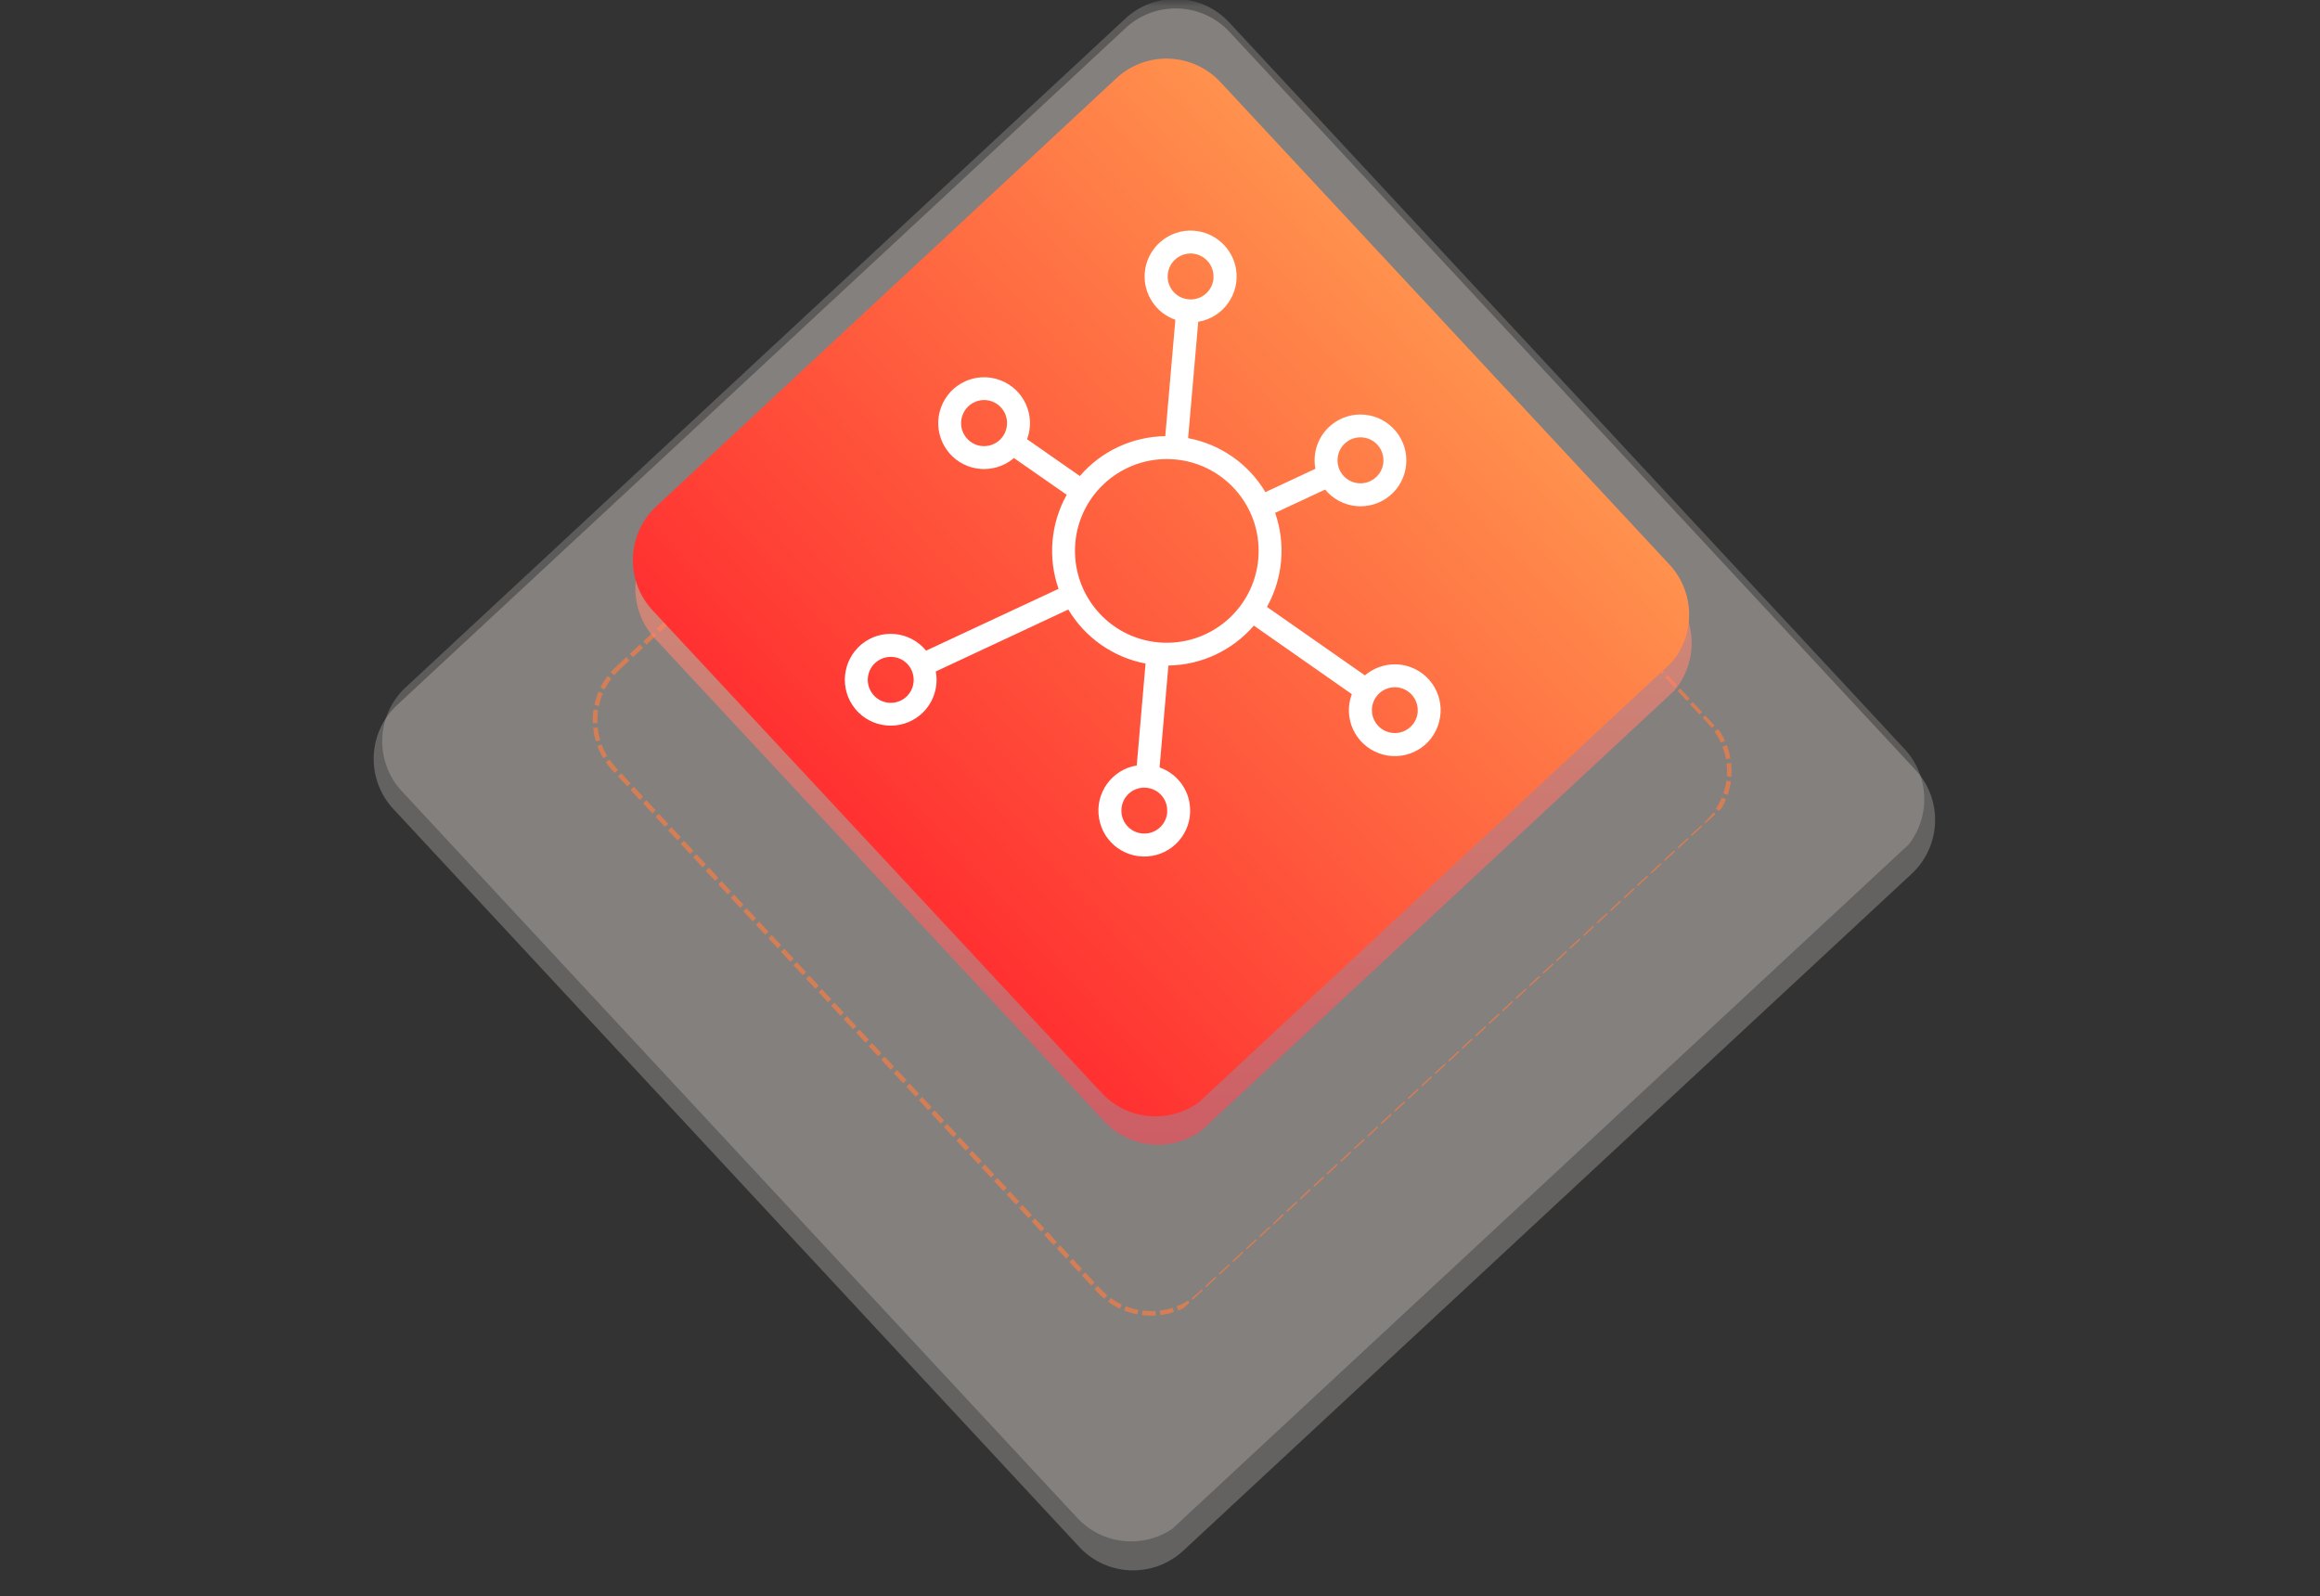
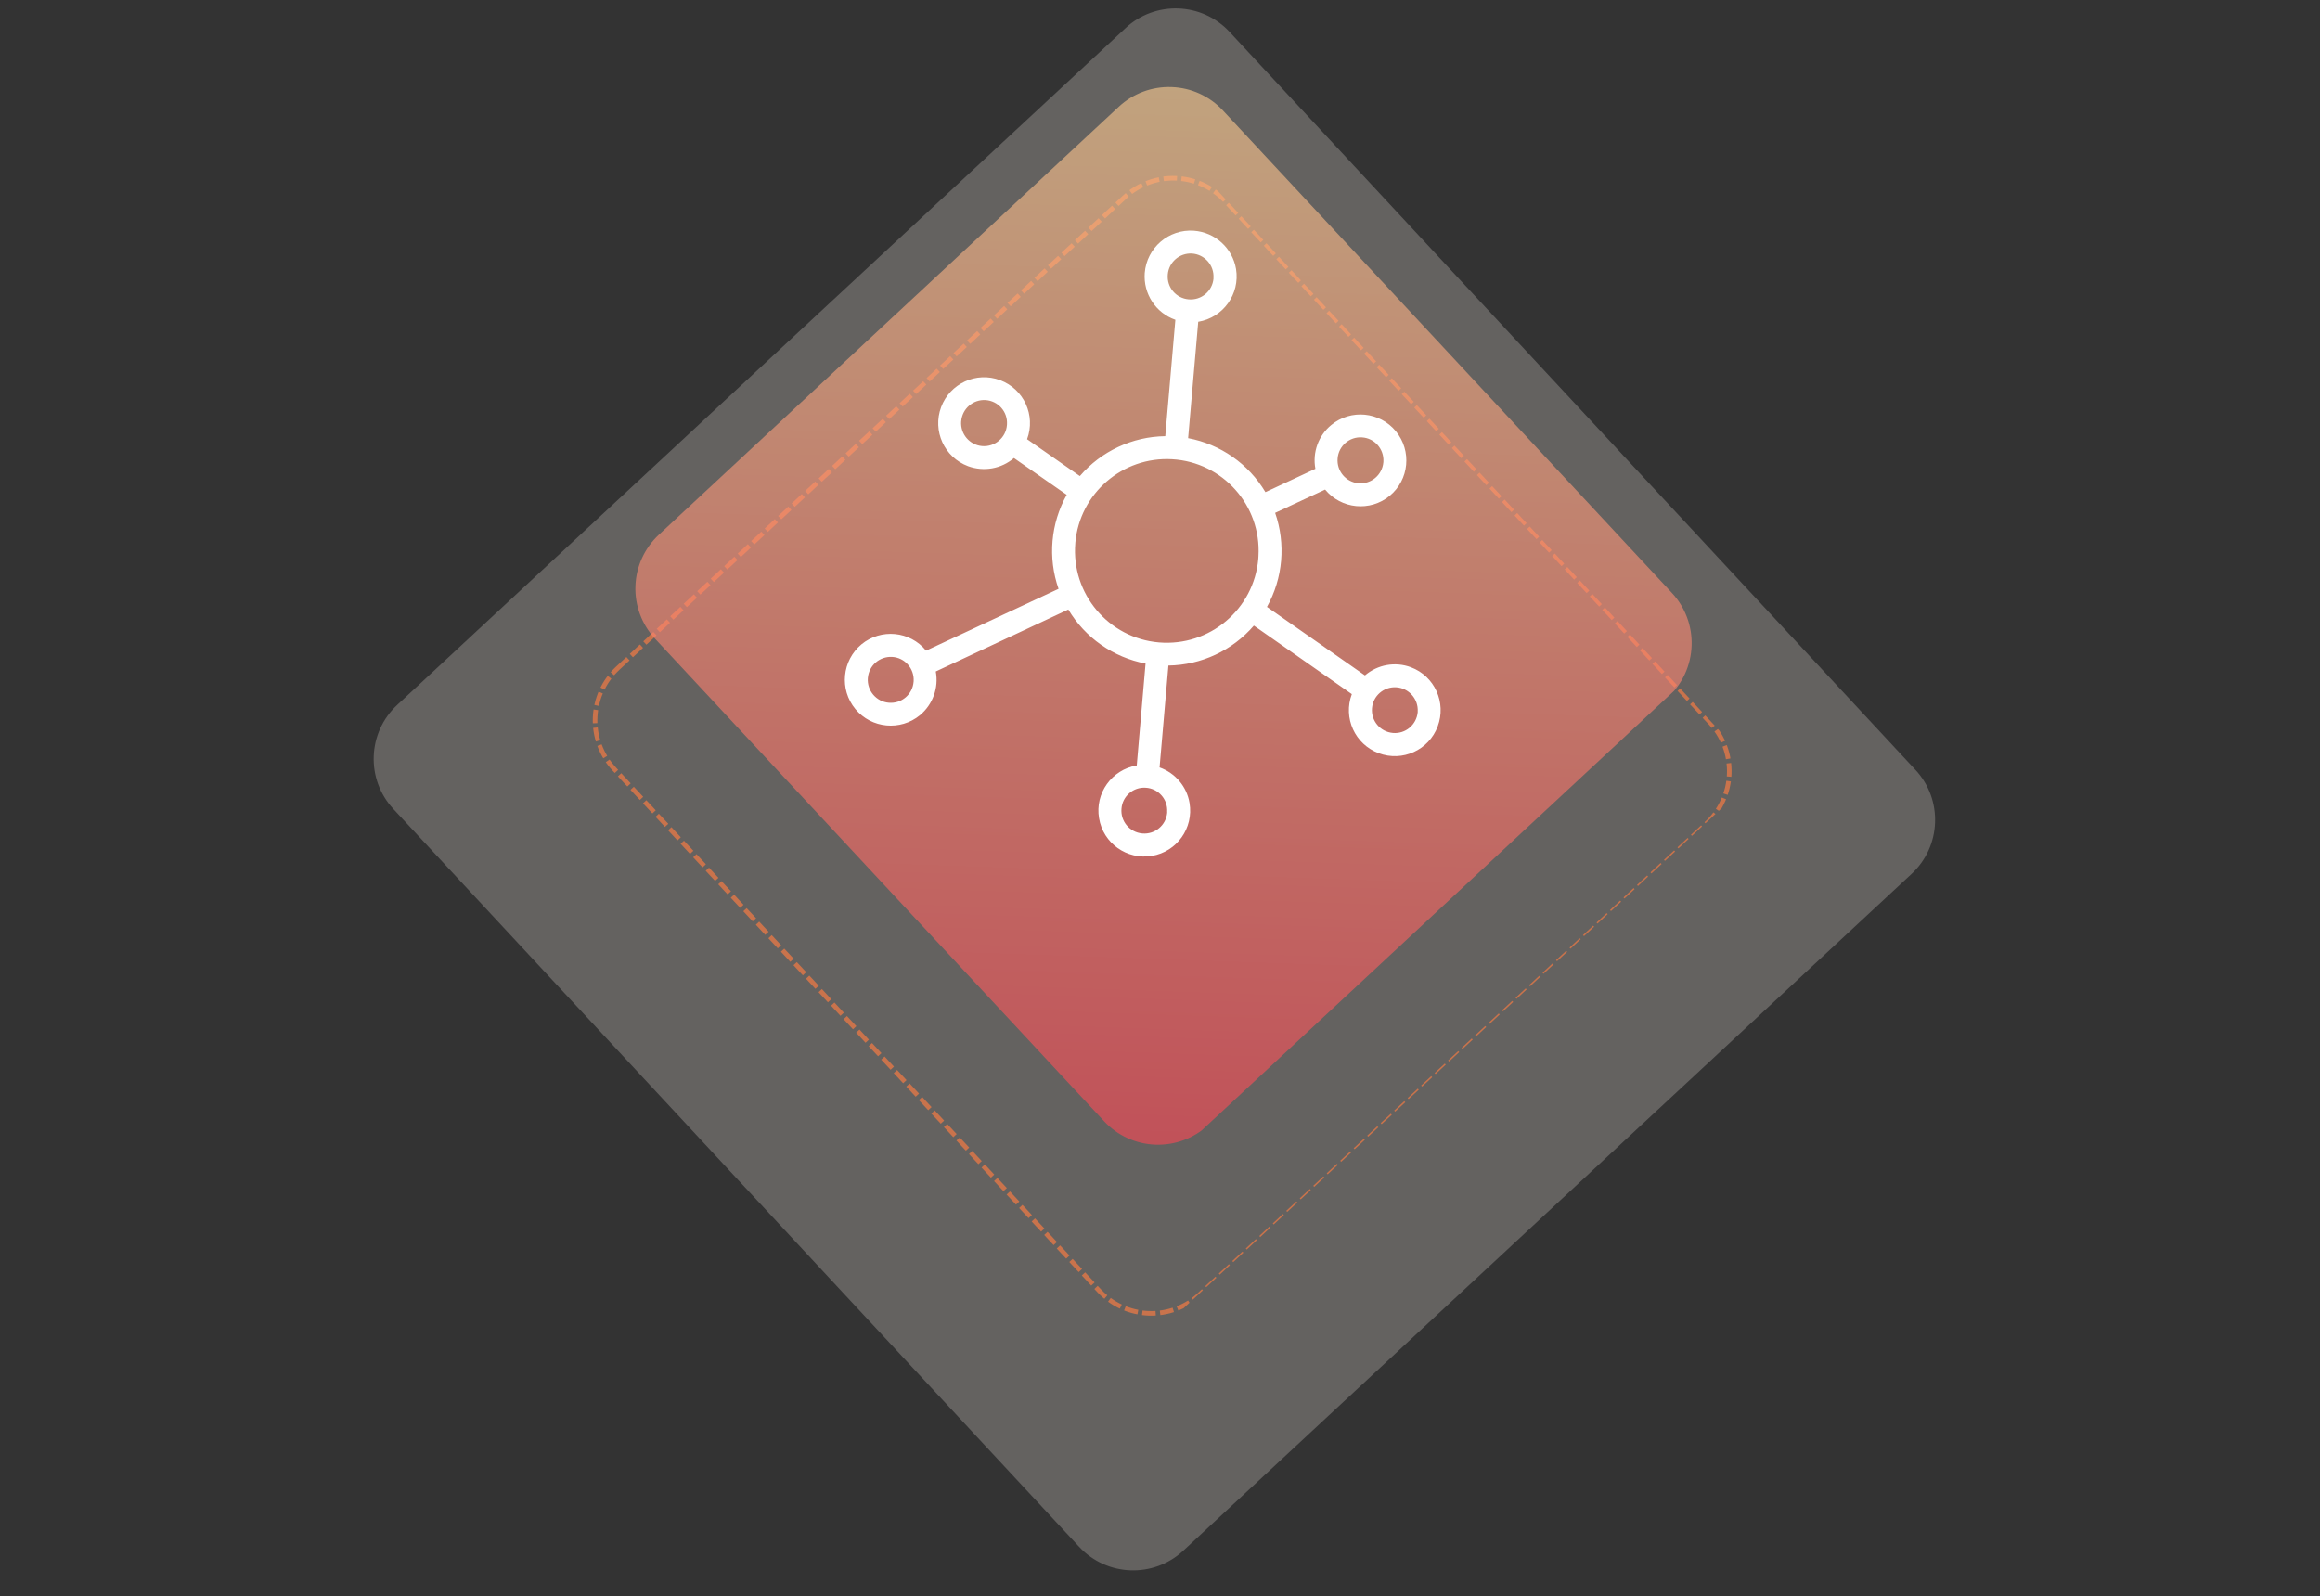
<svg xmlns="http://www.w3.org/2000/svg" width="250" zoomAndPan="magnify" viewBox="0 0 187.5 129" height="172" preserveAspectRatio="xMidYMid meet" version="1.0">
  <rect x="0" y="0" width="187.5" height="129" fill="#333333" stroke="none" />
  <defs>
    <filter x="0%" y="0%" width="100%" height="100%" id="5bdcd056b6">
      <feColorMatrix values="0 0 0 0 1 0 0 0 0 1 0 0 0 0 1 0 0 0 1 0" color-interpolation-filters="sRGB" />
    </filter>
    <clipPath id="139dae0214">
      <path d="M 27 0 L 160 0 L 160 128.008 L 27 128.008 Z M 27 0 " clip-rule="nonzero" />
    </clipPath>
    <mask id="239892a381">
      <g filter="url(#5bdcd056b6)">
        <rect x="-18.75" width="225" fill="#000000" y="-12.9" height="154.8" fill-opacity="0.25" />
      </g>
    </mask>
    <clipPath id="bf365797ef">
      <path d="M 3 0 L 130 0 L 130 127 L 3 127 Z M 3 0 " clip-rule="nonzero" />
    </clipPath>
    <clipPath id="d2ce1af216">
      <path d="M 0.738 61.031 L 68.324 -1.777 L 131.867 66.598 L 64.285 129.406 Z M 0.738 61.031 " clip-rule="nonzero" />
    </clipPath>
    <clipPath id="ecaba23028">
      <path d="M 5.102 56.977 L 63.961 2.273 C 66.371 0.035 70.137 0.172 72.375 2.582 L 127.801 62.219 C 130.039 64.629 129.902 68.395 127.492 70.633 L 68.633 125.336 C 66.223 127.574 62.457 127.438 60.219 125.027 L 4.793 65.391 C 2.555 62.984 2.691 59.215 5.102 56.977 Z M 5.102 56.977 " clip-rule="nonzero" />
    </clipPath>
    <clipPath id="11e5a65eba">
      <path d="M 0 0 L 127 0 L 127 127 L 0 127 Z M 0 0 " clip-rule="nonzero" />
    </clipPath>
    <clipPath id="79b85d353d">
      <path d="M -2.262 61.031 L 65.324 -1.777 L 128.867 66.598 L 61.285 129.406 Z M -2.262 61.031 " clip-rule="nonzero" />
    </clipPath>
    <clipPath id="541fe18e55">
      <path d="M 2.102 56.977 L 60.961 2.273 C 63.371 0.035 67.137 0.172 69.375 2.582 L 124.801 62.219 C 127.039 64.629 126.902 68.395 124.492 70.633 L 65.633 125.336 C 63.223 127.574 59.457 127.438 57.219 125.027 L 1.793 65.391 C -0.445 62.984 -0.309 59.215 2.102 56.977 Z M 2.102 56.977 " clip-rule="nonzero" />
    </clipPath>
    <clipPath id="224c33e0af">
      <rect x="0" width="127" y="0" height="127" />
    </clipPath>
    <clipPath id="47ad4d4cab">
      <rect x="0" width="133" y="0" height="129" />
    </clipPath>
    <mask id="5767834814">
      <g filter="url(#5bdcd056b6)">
        <rect x="-18.75" width="225" fill="#000000" y="-12.9" height="154.8" fill-opacity="0.2" />
      </g>
    </mask>
    <clipPath id="131fa7c2f1">
      <path d="M 2 0 L 128 0 L 128 125 L 2 125 Z M 2 0 " clip-rule="nonzero" />
    </clipPath>
    <clipPath id="0b12271509">
      <path d="M 0.434 59.602 L 67.297 -2.543 L 130.172 65.109 L 63.305 127.254 Z M 0.434 59.602 " clip-rule="nonzero" />
    </clipPath>
    <clipPath id="b4542d3a83">
      <path d="M 4.793 55.547 L 62.938 1.512 C 65.348 -0.727 69.113 -0.59 71.352 1.82 L 125.926 60.543 C 128.164 62.949 128.027 66.719 125.617 68.957 L 67.473 122.992 C 65.066 125.23 61.297 125.094 59.059 122.684 L 4.484 63.965 C 2.246 61.555 2.383 57.789 4.793 55.547 Z M 4.793 55.547 " clip-rule="nonzero" />
    </clipPath>
    <clipPath id="189c493bbe">
      <path d="M 0.242 0 L 126 0 L 126 125 L 0.242 125 Z M 0.242 0 " clip-rule="nonzero" />
    </clipPath>
    <clipPath id="24952ceee5">
      <path d="M -1.566 59.602 L 65.297 -2.543 L 128.172 65.109 L 61.305 127.254 Z M -1.566 59.602 " clip-rule="nonzero" />
    </clipPath>
    <clipPath id="5538a4b008">
-       <path d="M 2.793 55.547 L 60.938 1.512 C 63.348 -0.727 67.113 -0.59 69.352 1.82 L 123.926 60.543 C 126.164 62.949 126.027 66.719 123.617 68.957 L 65.473 122.992 C 63.066 125.23 59.297 125.094 57.059 122.684 L 2.484 63.965 C 0.246 61.555 0.383 57.789 2.793 55.547 Z M 2.793 55.547 " clip-rule="nonzero" />
+       <path d="M 2.793 55.547 L 60.938 1.512 C 63.348 -0.727 67.113 -0.59 69.352 1.82 L 123.926 60.543 C 126.164 62.949 126.027 66.719 123.617 68.957 L 65.473 122.992 C 63.066 125.23 59.297 125.094 57.059 122.684 C 0.246 61.555 0.383 57.789 2.793 55.547 Z M 2.793 55.547 " clip-rule="nonzero" />
    </clipPath>
    <clipPath id="1ccd16f1a2">
      <rect x="0" width="126" y="0" height="125" />
    </clipPath>
    <clipPath id="4c9617bbc8">
      <rect x="0" width="131" y="0" height="128" />
    </clipPath>
    <mask id="b16d01e559">
      <g filter="url(#5bdcd056b6)">
        <rect x="-18.75" width="225" fill="#000000" y="-12.9" height="154.8" fill-opacity="0.65" />
      </g>
    </mask>
    <clipPath id="9f19410a65">
      <path d="M 6 6 L 99 6 L 99 99 L 6 99 Z M 6 6 " clip-rule="nonzero" />
    </clipPath>
    <clipPath id="d366a5204f">
      <path d="M 4.445 49.918 L 54.055 3.812 L 101.172 54.512 L 51.562 100.617 Z M 4.445 49.918 " clip-rule="nonzero" />
    </clipPath>
    <clipPath id="53df2973cd">
      <path d="M 4.445 49.918 L 54.863 3.059 L 102.559 54.379 L 52.141 101.234 Z M 4.445 49.918 " clip-rule="nonzero" />
    </clipPath>
    <clipPath id="f19299cf54">
      <path d="M 8.809 45.863 L 49.754 7.809 C 52.164 5.57 55.93 5.711 58.168 8.117 L 97.352 50.281 C 99.59 52.691 99.453 56.457 97.047 58.695 L 56.098 96.75 C 53.691 98.988 49.922 98.852 47.684 96.441 L 8.5 54.277 C 6.262 51.871 6.398 48.102 8.809 45.863 Z M 8.809 45.863 " clip-rule="nonzero" />
    </clipPath>
    <clipPath id="53aa0bcf04">
      <rect x="0" width="105" y="0" height="104" />
    </clipPath>
    <mask id="13d9dca1f7">
      <g filter="url(#5bdcd056b6)">
        <rect x="-18.75" width="225" fill="#000000" y="-12.9" height="154.8" fill-opacity="0.6" />
      </g>
    </mask>
    <clipPath id="ba1b4e6943">
      <path d="M 3 3 L 89 3 L 89 89 L 3 89 Z M 3 3 " clip-rule="nonzero" />
    </clipPath>
    <clipPath id="51f8da90d8">
      <path d="M 0.891 43.273 L 46.781 0.57 L 91.32 48.434 L 45.43 91.137 Z M 0.891 43.273 " clip-rule="nonzero" />
    </clipPath>
    <clipPath id="78f31bb6e8">
      <path d="M 5.25 39.219 L 42.422 4.625 C 43.578 3.551 45.113 2.977 46.691 3.035 C 48.27 3.09 49.762 3.773 50.836 4.93 L 87.125 43.926 C 88.199 45.082 88.773 46.617 88.715 48.195 C 88.66 49.773 87.977 51.266 86.824 52.34 L 49.648 86.934 C 48.492 88.008 46.957 88.578 45.379 88.523 C 43.801 88.465 42.309 87.785 41.234 86.629 L 4.945 47.633 C 3.871 46.477 3.297 44.941 3.355 43.363 C 3.41 41.785 4.094 40.293 5.25 39.219 Z M 5.25 39.219 " clip-rule="nonzero" />
    </clipPath>
    <clipPath id="4606f6f6ba">
      <path d="M 0.199 0 L 85.934 0 L 85.934 85.641 L 0.199 85.641 Z M 0.199 0 " clip-rule="nonzero" />
    </clipPath>
    <clipPath id="b04c85ad95">
      <path d="M -2.109 40.273 L 43.781 -2.43 L 88.32 45.434 L 42.43 88.137 Z M -2.109 40.273 " clip-rule="nonzero" />
    </clipPath>
    <clipPath id="488f05ca79">
      <path d="M 2.25 36.219 L 39.422 1.625 C 40.578 0.551 42.113 -0.023 43.691 0.035 C 45.27 0.09 46.762 0.773 47.836 1.93 L 84.125 40.926 C 85.199 42.082 85.773 43.617 85.715 45.195 C 85.66 46.773 84.977 48.266 83.824 49.34 L 46.648 83.934 C 45.492 85.008 43.957 85.578 42.379 85.523 C 40.801 85.465 39.309 84.785 38.234 83.629 L 1.945 44.633 C 0.871 43.477 0.297 41.941 0.355 40.363 C 0.41 38.785 1.094 37.293 2.25 36.219 Z M 2.25 36.219 " clip-rule="nonzero" />
    </clipPath>
    <clipPath id="cb20a23ee2">
      <path d="M -2.109 40.273 L 43.781 -2.43 L 88.152 45.254 L 42.262 87.957 Z M -2.109 40.273 " clip-rule="nonzero" />
    </clipPath>
    <clipPath id="5d549823b7">
      <path d="M -2.109 40.273 L 43.781 -2.43 L 88.18 45.281 L 42.289 87.988 Z M -2.109 40.273 " clip-rule="nonzero" />
    </clipPath>
    <linearGradient x1="-118.853" gradientTransform="matrix(0.179, -0.167, 0.167, 0.179, -2.111, 40.272)" y1="379.939" x2="374.846" gradientUnits="userSpaceOnUse" y2="-113.763" id="4a67578bc1">
      <stop stop-opacity="1" stop-color="rgb(100%, 26.27%, 32.549%)" offset="0" />
      <stop stop-opacity="1" stop-color="rgb(100%, 26.27%, 32.549%)" offset="0.125" />
      <stop stop-opacity="1" stop-color="rgb(100%, 26.27%, 32.549%)" offset="0.188" />
      <stop stop-opacity="1" stop-color="rgb(100%, 26.27%, 32.549%)" offset="0.219" />
      <stop stop-opacity="1" stop-color="rgb(100%, 26.27%, 32.549%)" offset="0.234" />
      <stop stop-opacity="1" stop-color="rgb(100%, 26.619%, 32.707%)" offset="0.238" />
      <stop stop-opacity="1" stop-color="rgb(100%, 26.968%, 32.867%)" offset="0.242" />
      <stop stop-opacity="1" stop-color="rgb(100%, 27.382%, 33.055%)" offset="0.246" />
      <stop stop-opacity="1" stop-color="rgb(100%, 27.797%, 33.244%)" offset="0.25" />
      <stop stop-opacity="1" stop-color="rgb(100%, 28.21%, 33.432%)" offset="0.254" />
      <stop stop-opacity="1" stop-color="rgb(100%, 28.625%, 33.62%)" offset="0.258" />
      <stop stop-opacity="1" stop-color="rgb(100%, 29.039%, 33.807%)" offset="0.262" />
      <stop stop-opacity="1" stop-color="rgb(100%, 29.454%, 33.997%)" offset="0.266" />
      <stop stop-opacity="1" stop-color="rgb(100%, 29.868%, 34.184%)" offset="0.27" />
      <stop stop-opacity="1" stop-color="rgb(100%, 30.283%, 34.373%)" offset="0.273" />
      <stop stop-opacity="1" stop-color="rgb(100%, 30.696%, 34.561%)" offset="0.277" />
      <stop stop-opacity="1" stop-color="rgb(100%, 31.111%, 34.75%)" offset="0.281" />
      <stop stop-opacity="1" stop-color="rgb(100%, 31.525%, 34.938%)" offset="0.285" />
      <stop stop-opacity="1" stop-color="rgb(100%, 31.94%, 35.127%)" offset="0.289" />
      <stop stop-opacity="1" stop-color="rgb(100%, 32.353%, 35.315%)" offset="0.293" />
      <stop stop-opacity="1" stop-color="rgb(100%, 32.768%, 35.503%)" offset="0.297" />
      <stop stop-opacity="1" stop-color="rgb(100%, 33.182%, 35.69%)" offset="0.301" />
      <stop stop-opacity="1" stop-color="rgb(100%, 33.597%, 35.88%)" offset="0.305" />
      <stop stop-opacity="1" stop-color="rgb(100%, 34.01%, 36.067%)" offset="0.309" />
      <stop stop-opacity="1" stop-color="rgb(100%, 34.425%, 36.256%)" offset="0.312" />
      <stop stop-opacity="1" stop-color="rgb(100%, 34.839%, 36.444%)" offset="0.316" />
      <stop stop-opacity="1" stop-color="rgb(100%, 35.254%, 36.633%)" offset="0.32" />
      <stop stop-opacity="1" stop-color="rgb(100%, 35.667%, 36.821%)" offset="0.324" />
      <stop stop-opacity="1" stop-color="rgb(100%, 36.082%, 37.01%)" offset="0.328" />
      <stop stop-opacity="1" stop-color="rgb(100%, 36.496%, 37.198%)" offset="0.332" />
      <stop stop-opacity="1" stop-color="rgb(100%, 36.911%, 37.386%)" offset="0.336" />
      <stop stop-opacity="1" stop-color="rgb(100%, 37.325%, 37.573%)" offset="0.34" />
      <stop stop-opacity="1" stop-color="rgb(100%, 37.74%, 37.762%)" offset="0.344" />
      <stop stop-opacity="1" stop-color="rgb(100%, 38.153%, 37.95%)" offset="0.348" />
      <stop stop-opacity="1" stop-color="rgb(100%, 38.568%, 38.139%)" offset="0.352" />
      <stop stop-opacity="1" stop-color="rgb(100%, 38.982%, 38.327%)" offset="0.355" />
      <stop stop-opacity="1" stop-color="rgb(100%, 39.397%, 38.516%)" offset="0.359" />
      <stop stop-opacity="1" stop-color="rgb(100%, 39.81%, 38.704%)" offset="0.363" />
      <stop stop-opacity="1" stop-color="rgb(100%, 40.224%, 38.892%)" offset="0.367" />
      <stop stop-opacity="1" stop-color="rgb(100%, 40.637%, 39.079%)" offset="0.371" />
      <stop stop-opacity="1" stop-color="rgb(100%, 41.052%, 39.268%)" offset="0.375" />
      <stop stop-opacity="1" stop-color="rgb(100%, 41.466%, 39.456%)" offset="0.379" />
      <stop stop-opacity="1" stop-color="rgb(100%, 41.881%, 39.645%)" offset="0.383" />
      <stop stop-opacity="1" stop-color="rgb(100%, 42.294%, 39.833%)" offset="0.387" />
      <stop stop-opacity="1" stop-color="rgb(100%, 42.709%, 40.022%)" offset="0.391" />
      <stop stop-opacity="1" stop-color="rgb(100%, 43.123%, 40.21%)" offset="0.395" />
      <stop stop-opacity="1" stop-color="rgb(100%, 43.538%, 40.399%)" offset="0.398" />
      <stop stop-opacity="1" stop-color="rgb(100%, 43.951%, 40.587%)" offset="0.402" />
      <stop stop-opacity="1" stop-color="rgb(100%, 44.366%, 40.775%)" offset="0.406" />
      <stop stop-opacity="1" stop-color="rgb(100%, 44.78%, 40.962%)" offset="0.41" />
      <stop stop-opacity="1" stop-color="rgb(100%, 45.195%, 41.151%)" offset="0.414" />
      <stop stop-opacity="1" stop-color="rgb(100%, 45.609%, 41.339%)" offset="0.418" />
      <stop stop-opacity="1" stop-color="rgb(100%, 46.024%, 41.528%)" offset="0.422" />
      <stop stop-opacity="1" stop-color="rgb(100%, 46.437%, 41.716%)" offset="0.426" />
      <stop stop-opacity="1" stop-color="rgb(100%, 46.852%, 41.905%)" offset="0.43" />
      <stop stop-opacity="1" stop-color="rgb(100%, 47.266%, 42.093%)" offset="0.434" />
      <stop stop-opacity="1" stop-color="rgb(100%, 47.681%, 42.282%)" offset="0.438" />
      <stop stop-opacity="1" stop-color="rgb(100%, 48.094%, 42.47%)" offset="0.441" />
      <stop stop-opacity="1" stop-color="rgb(100%, 48.509%, 42.657%)" offset="0.445" />
      <stop stop-opacity="1" stop-color="rgb(100%, 48.923%, 42.845%)" offset="0.449" />
      <stop stop-opacity="1" stop-color="rgb(100%, 49.338%, 43.034%)" offset="0.453" />
      <stop stop-opacity="1" stop-color="rgb(100%, 49.751%, 43.222%)" offset="0.457" />
      <stop stop-opacity="1" stop-color="rgb(100%, 50.166%, 43.411%)" offset="0.461" />
      <stop stop-opacity="1" stop-color="rgb(100%, 50.58%, 43.599%)" offset="0.465" />
      <stop stop-opacity="1" stop-color="rgb(100%, 50.995%, 43.788%)" offset="0.469" />
      <stop stop-opacity="1" stop-color="rgb(100%, 51.408%, 43.976%)" offset="0.473" />
      <stop stop-opacity="1" stop-color="rgb(100%, 51.823%, 44.164%)" offset="0.477" />
      <stop stop-opacity="1" stop-color="rgb(100%, 52.237%, 44.351%)" offset="0.48" />
      <stop stop-opacity="1" stop-color="rgb(100%, 52.652%, 44.54%)" offset="0.484" />
      <stop stop-opacity="1" stop-color="rgb(100%, 53.065%, 44.728%)" offset="0.488" />
      <stop stop-opacity="1" stop-color="rgb(100%, 53.481%, 44.917%)" offset="0.492" />
      <stop stop-opacity="1" stop-color="rgb(100%, 53.894%, 45.105%)" offset="0.496" />
      <stop stop-opacity="1" stop-color="rgb(100%, 54.309%, 45.294%)" offset="0.5" />
      <stop stop-opacity="1" stop-color="rgb(100%, 54.723%, 45.482%)" offset="0.504" />
      <stop stop-opacity="1" stop-color="rgb(100%, 55.138%, 45.671%)" offset="0.508" />
      <stop stop-opacity="1" stop-color="rgb(100%, 55.551%, 45.859%)" offset="0.512" />
      <stop stop-opacity="1" stop-color="rgb(100%, 55.966%, 46.046%)" offset="0.516" />
      <stop stop-opacity="1" stop-color="rgb(100%, 56.38%, 46.234%)" offset="0.52" />
      <stop stop-opacity="1" stop-color="rgb(100%, 56.793%, 46.423%)" offset="0.523" />
      <stop stop-opacity="1" stop-color="rgb(100%, 57.207%, 46.611%)" offset="0.527" />
      <stop stop-opacity="1" stop-color="rgb(100%, 57.622%, 46.8%)" offset="0.531" />
      <stop stop-opacity="1" stop-color="rgb(100%, 58.035%, 46.988%)" offset="0.535" />
      <stop stop-opacity="1" stop-color="rgb(100%, 58.45%, 47.177%)" offset="0.539" />
      <stop stop-opacity="1" stop-color="rgb(100%, 58.864%, 47.365%)" offset="0.543" />
      <stop stop-opacity="1" stop-color="rgb(100%, 59.279%, 47.554%)" offset="0.547" />
      <stop stop-opacity="1" stop-color="rgb(100%, 59.692%, 47.742%)" offset="0.551" />
      <stop stop-opacity="1" stop-color="rgb(100%, 60.107%, 47.929%)" offset="0.555" />
      <stop stop-opacity="1" stop-color="rgb(100%, 60.521%, 48.117%)" offset="0.559" />
      <stop stop-opacity="1" stop-color="rgb(100%, 60.936%, 48.306%)" offset="0.562" />
      <stop stop-opacity="1" stop-color="rgb(100%, 61.349%, 48.494%)" offset="0.566" />
      <stop stop-opacity="1" stop-color="rgb(100%, 61.765%, 48.683%)" offset="0.57" />
      <stop stop-opacity="1" stop-color="rgb(100%, 62.178%, 48.871%)" offset="0.574" />
      <stop stop-opacity="1" stop-color="rgb(100%, 62.593%, 49.06%)" offset="0.578" />
      <stop stop-opacity="1" stop-color="rgb(100%, 63.007%, 49.248%)" offset="0.582" />
      <stop stop-opacity="1" stop-color="rgb(100%, 63.422%, 49.435%)" offset="0.586" />
      <stop stop-opacity="1" stop-color="rgb(100%, 63.835%, 49.623%)" offset="0.59" />
      <stop stop-opacity="1" stop-color="rgb(100%, 64.25%, 49.812%)" offset="0.594" />
      <stop stop-opacity="1" stop-color="rgb(100%, 64.664%, 50%)" offset="0.598" />
      <stop stop-opacity="1" stop-color="rgb(100%, 65.079%, 50.189%)" offset="0.602" />
      <stop stop-opacity="1" stop-color="rgb(100%, 65.492%, 50.377%)" offset="0.605" />
      <stop stop-opacity="1" stop-color="rgb(100%, 65.907%, 50.566%)" offset="0.609" />
      <stop stop-opacity="1" stop-color="rgb(100%, 66.321%, 50.754%)" offset="0.613" />
      <stop stop-opacity="1" stop-color="rgb(100%, 66.736%, 50.943%)" offset="0.617" />
      <stop stop-opacity="1" stop-color="rgb(100%, 67.149%, 51.131%)" offset="0.621" />
      <stop stop-opacity="1" stop-color="rgb(100%, 67.564%, 51.318%)" offset="0.625" />
      <stop stop-opacity="1" stop-color="rgb(100%, 67.978%, 51.506%)" offset="0.629" />
      <stop stop-opacity="1" stop-color="rgb(100%, 68.393%, 51.695%)" offset="0.633" />
      <stop stop-opacity="1" stop-color="rgb(100%, 68.806%, 51.883%)" offset="0.637" />
      <stop stop-opacity="1" stop-color="rgb(100%, 69.221%, 52.072%)" offset="0.641" />
      <stop stop-opacity="1" stop-color="rgb(100%, 69.635%, 52.26%)" offset="0.645" />
      <stop stop-opacity="1" stop-color="rgb(100%, 70.05%, 52.449%)" offset="0.648" />
      <stop stop-opacity="1" stop-color="rgb(100%, 70.464%, 52.637%)" offset="0.652" />
      <stop stop-opacity="1" stop-color="rgb(100%, 70.879%, 52.826%)" offset="0.656" />
      <stop stop-opacity="1" stop-color="rgb(100%, 71.292%, 53.014%)" offset="0.66" />
      <stop stop-opacity="1" stop-color="rgb(100%, 71.707%, 53.201%)" offset="0.664" />
      <stop stop-opacity="1" stop-color="rgb(100%, 72.121%, 53.389%)" offset="0.668" />
      <stop stop-opacity="1" stop-color="rgb(100%, 72.536%, 53.578%)" offset="0.672" />
      <stop stop-opacity="1" stop-color="rgb(100%, 72.949%, 53.766%)" offset="0.676" />
      <stop stop-opacity="1" stop-color="rgb(100%, 73.364%, 53.955%)" offset="0.68" />
      <stop stop-opacity="1" stop-color="rgb(100%, 73.778%, 54.143%)" offset="0.684" />
      <stop stop-opacity="1" stop-color="rgb(100%, 74.191%, 54.332%)" offset="0.688" />
      <stop stop-opacity="1" stop-color="rgb(100%, 74.605%, 54.52%)" offset="0.691" />
      <stop stop-opacity="1" stop-color="rgb(100%, 75.02%, 54.707%)" offset="0.695" />
      <stop stop-opacity="1" stop-color="rgb(100%, 75.433%, 54.895%)" offset="0.699" />
      <stop stop-opacity="1" stop-color="rgb(100%, 75.848%, 55.084%)" offset="0.703" />
      <stop stop-opacity="1" stop-color="rgb(100%, 76.262%, 55.272%)" offset="0.707" />
      <stop stop-opacity="1" stop-color="rgb(100%, 76.677%, 55.461%)" offset="0.711" />
      <stop stop-opacity="1" stop-color="rgb(100%, 77.09%, 55.649%)" offset="0.715" />
      <stop stop-opacity="1" stop-color="rgb(100%, 77.505%, 55.838%)" offset="0.719" />
      <stop stop-opacity="1" stop-color="rgb(100%, 77.919%, 56.026%)" offset="0.723" />
      <stop stop-opacity="1" stop-color="rgb(100%, 78.334%, 56.215%)" offset="0.727" />
      <stop stop-opacity="1" stop-color="rgb(100%, 78.748%, 56.403%)" offset="0.73" />
      <stop stop-opacity="1" stop-color="rgb(100%, 79.163%, 56.59%)" offset="0.734" />
      <stop stop-opacity="1" stop-color="rgb(100%, 79.576%, 56.778%)" offset="0.738" />
      <stop stop-opacity="1" stop-color="rgb(100%, 79.991%, 56.967%)" offset="0.742" />
      <stop stop-opacity="1" stop-color="rgb(100%, 80.405%, 57.155%)" offset="0.746" />
      <stop stop-opacity="1" stop-color="rgb(100%, 80.82%, 57.344%)" offset="0.75" />
      <stop stop-opacity="1" stop-color="rgb(100%, 81.233%, 57.532%)" offset="0.754" />
      <stop stop-opacity="1" stop-color="rgb(100%, 81.648%, 57.721%)" offset="0.758" />
      <stop stop-opacity="1" stop-color="rgb(100%, 81.998%, 57.88%)" offset="0.762" />
      <stop stop-opacity="1" stop-color="rgb(100%, 82.349%, 58.04%)" offset="0.766" />
      <stop stop-opacity="1" stop-color="rgb(100%, 82.349%, 58.04%)" offset="0.781" />
      <stop stop-opacity="1" stop-color="rgb(100%, 82.349%, 58.04%)" offset="0.812" />
      <stop stop-opacity="1" stop-color="rgb(100%, 82.349%, 58.04%)" offset="0.875" />
      <stop stop-opacity="1" stop-color="rgb(100%, 82.349%, 58.04%)" offset="1" />
    </linearGradient>
    <clipPath id="29f499248d">
      <rect x="0" width="86" y="0" height="86" />
    </clipPath>
    <clipPath id="1f7c5c822c">
      <rect x="0" width="92" y="0" height="92" />
    </clipPath>
    <clipPath id="64ef9499b8">
      <path d="M 51 4 L 137 4 L 137 91 L 51 91 Z M 51 4 " clip-rule="nonzero" />
    </clipPath>
    <clipPath id="b13e1ba54b">
-       <path d="M 48.688 44.977 L 94.578 2.273 L 139.117 50.137 L 93.227 92.84 Z M 48.688 44.977 " clip-rule="nonzero" />
-     </clipPath>
+       </clipPath>
    <clipPath id="2f95432273">
      <path d="M 53.047 40.922 L 90.219 6.328 C 91.375 5.254 92.91 4.68 94.488 4.738 C 96.066 4.797 97.559 5.477 98.633 6.633 L 134.922 45.629 C 135.996 46.785 136.57 48.32 136.512 49.898 C 136.457 51.477 135.773 52.969 134.621 54.043 L 97.445 88.637 C 96.289 89.711 94.754 90.285 93.176 90.227 C 91.598 90.172 90.105 89.488 89.031 88.332 L 52.742 49.336 C 51.668 48.18 51.094 46.645 51.152 45.066 C 51.207 43.488 51.891 41.996 53.047 40.922 Z M 53.047 40.922 " clip-rule="nonzero" />
    </clipPath>
    <clipPath id="cd6f30e162">
      <path d="M 0 0.523 L 85.695 0.523 L 85.695 86.5 L 0 86.5 Z M 0 0.523 " clip-rule="nonzero" />
    </clipPath>
    <clipPath id="72bc630609">
      <path d="M -2.312 40.977 L 43.578 -1.727 L 88.117 46.137 L 42.227 88.84 Z M -2.312 40.977 " clip-rule="nonzero" />
    </clipPath>
    <clipPath id="db94b61ff3">
      <path d="M 2.047 36.922 L 39.219 2.328 C 40.375 1.254 41.91 0.68 43.488 0.738 C 45.066 0.797 46.559 1.477 47.633 2.633 L 83.922 41.629 C 84.996 42.785 85.57 44.32 85.512 45.898 C 85.457 47.477 84.773 48.969 83.621 50.043 L 46.445 84.637 C 45.289 85.711 43.754 86.285 42.176 86.227 C 40.598 86.172 39.105 85.488 38.031 84.332 L 1.742 45.336 C 0.668 44.18 0.094 42.645 0.152 41.066 C 0.207 39.488 0.891 37.996 2.047 36.922 Z M 2.047 36.922 " clip-rule="nonzero" />
    </clipPath>
    <clipPath id="1487ce4f5d">
      <path d="M -2.312 40.977 L 43.578 -1.727 L 87.949 45.957 L 42.059 88.66 Z M -2.312 40.977 " clip-rule="nonzero" />
    </clipPath>
    <clipPath id="897b5be214">
      <path d="M -2.312 40.977 L 43.578 -1.727 L 87.977 45.988 L 42.086 88.691 Z M -2.312 40.977 " clip-rule="nonzero" />
    </clipPath>
    <linearGradient x1="-118.844" gradientTransform="matrix(0.179, -0.167, 0.167, 0.179, -2.314, 40.976)" y1="133.085" x2="374.844" gradientUnits="userSpaceOnUse" y2="133.085" id="9f9f890491">
      <stop stop-opacity="1" stop-color="rgb(100%, 19.22%, 19.22%)" offset="0" />
      <stop stop-opacity="1" stop-color="rgb(100%, 19.22%, 19.22%)" offset="0.125" />
      <stop stop-opacity="1" stop-color="rgb(100%, 19.22%, 19.22%)" offset="0.188" />
      <stop stop-opacity="1" stop-color="rgb(100%, 19.22%, 19.22%)" offset="0.219" />
      <stop stop-opacity="1" stop-color="rgb(100%, 19.22%, 19.22%)" offset="0.234" />
      <stop stop-opacity="1" stop-color="rgb(100%, 19.272%, 19.235%)" offset="0.242" />
      <stop stop-opacity="1" stop-color="rgb(100%, 19.609%, 19.333%)" offset="0.246" />
      <stop stop-opacity="1" stop-color="rgb(100%, 19.893%, 19.415%)" offset="0.25" />
      <stop stop-opacity="1" stop-color="rgb(100%, 20.175%, 19.498%)" offset="0.254" />
      <stop stop-opacity="1" stop-color="rgb(100%, 20.459%, 19.582%)" offset="0.258" />
      <stop stop-opacity="1" stop-color="rgb(100%, 20.743%, 19.664%)" offset="0.262" />
      <stop stop-opacity="1" stop-color="rgb(100%, 21.027%, 19.746%)" offset="0.266" />
      <stop stop-opacity="1" stop-color="rgb(100%, 21.31%, 19.829%)" offset="0.27" />
      <stop stop-opacity="1" stop-color="rgb(100%, 21.594%, 19.911%)" offset="0.273" />
      <stop stop-opacity="1" stop-color="rgb(100%, 21.877%, 19.994%)" offset="0.277" />
      <stop stop-opacity="1" stop-color="rgb(100%, 22.16%, 20.078%)" offset="0.281" />
      <stop stop-opacity="1" stop-color="rgb(100%, 22.444%, 20.16%)" offset="0.285" />
      <stop stop-opacity="1" stop-color="rgb(100%, 22.728%, 20.242%)" offset="0.289" />
      <stop stop-opacity="1" stop-color="rgb(100%, 23.012%, 20.325%)" offset="0.293" />
      <stop stop-opacity="1" stop-color="rgb(100%, 23.296%, 20.409%)" offset="0.297" />
      <stop stop-opacity="1" stop-color="rgb(100%, 23.578%, 20.491%)" offset="0.301" />
      <stop stop-opacity="1" stop-color="rgb(100%, 23.862%, 20.573%)" offset="0.305" />
      <stop stop-opacity="1" stop-color="rgb(100%, 24.146%, 20.656%)" offset="0.309" />
      <stop stop-opacity="1" stop-color="rgb(100%, 24.429%, 20.74%)" offset="0.312" />
      <stop stop-opacity="1" stop-color="rgb(100%, 24.712%, 20.822%)" offset="0.316" />
      <stop stop-opacity="1" stop-color="rgb(100%, 24.995%, 20.905%)" offset="0.32" />
      <stop stop-opacity="1" stop-color="rgb(100%, 25.279%, 20.987%)" offset="0.324" />
      <stop stop-opacity="1" stop-color="rgb(100%, 25.563%, 21.069%)" offset="0.328" />
      <stop stop-opacity="1" stop-color="rgb(100%, 25.847%, 21.152%)" offset="0.332" />
      <stop stop-opacity="1" stop-color="rgb(100%, 26.131%, 21.236%)" offset="0.336" />
      <stop stop-opacity="1" stop-color="rgb(100%, 26.413%, 21.318%)" offset="0.34" />
      <stop stop-opacity="1" stop-color="rgb(100%, 26.697%, 21.4%)" offset="0.344" />
      <stop stop-opacity="1" stop-color="rgb(100%, 26.981%, 21.483%)" offset="0.348" />
      <stop stop-opacity="1" stop-color="rgb(100%, 27.264%, 21.567%)" offset="0.352" />
      <stop stop-opacity="1" stop-color="rgb(100%, 27.548%, 21.649%)" offset="0.355" />
      <stop stop-opacity="1" stop-color="rgb(100%, 27.832%, 21.732%)" offset="0.359" />
      <stop stop-opacity="1" stop-color="rgb(100%, 28.114%, 21.814%)" offset="0.363" />
      <stop stop-opacity="1" stop-color="rgb(100%, 28.398%, 21.896%)" offset="0.367" />
      <stop stop-opacity="1" stop-color="rgb(100%, 28.682%, 21.979%)" offset="0.371" />
      <stop stop-opacity="1" stop-color="rgb(100%, 28.966%, 22.063%)" offset="0.375" />
      <stop stop-opacity="1" stop-color="rgb(100%, 29.25%, 22.145%)" offset="0.379" />
      <stop stop-opacity="1" stop-color="rgb(100%, 29.533%, 22.227%)" offset="0.383" />
      <stop stop-opacity="1" stop-color="rgb(100%, 29.816%, 22.31%)" offset="0.387" />
      <stop stop-opacity="1" stop-color="rgb(100%, 30.099%, 22.394%)" offset="0.391" />
      <stop stop-opacity="1" stop-color="rgb(100%, 30.383%, 22.476%)" offset="0.395" />
      <stop stop-opacity="1" stop-color="rgb(100%, 30.667%, 22.559%)" offset="0.398" />
      <stop stop-opacity="1" stop-color="rgb(100%, 30.951%, 22.641%)" offset="0.402" />
      <stop stop-opacity="1" stop-color="rgb(100%, 31.235%, 22.723%)" offset="0.406" />
      <stop stop-opacity="1" stop-color="rgb(100%, 31.517%, 22.806%)" offset="0.41" />
      <stop stop-opacity="1" stop-color="rgb(100%, 31.801%, 22.89%)" offset="0.414" />
      <stop stop-opacity="1" stop-color="rgb(100%, 32.085%, 22.972%)" offset="0.418" />
      <stop stop-opacity="1" stop-color="rgb(100%, 32.368%, 23.055%)" offset="0.422" />
      <stop stop-opacity="1" stop-color="rgb(100%, 32.652%, 23.137%)" offset="0.426" />
      <stop stop-opacity="1" stop-color="rgb(100%, 32.936%, 23.221%)" offset="0.43" />
      <stop stop-opacity="1" stop-color="rgb(100%, 33.218%, 23.303%)" offset="0.434" />
      <stop stop-opacity="1" stop-color="rgb(100%, 33.502%, 23.386%)" offset="0.438" />
      <stop stop-opacity="1" stop-color="rgb(100%, 33.786%, 23.468%)" offset="0.441" />
      <stop stop-opacity="1" stop-color="rgb(100%, 34.07%, 23.552%)" offset="0.445" />
      <stop stop-opacity="1" stop-color="rgb(100%, 34.354%, 23.634%)" offset="0.449" />
      <stop stop-opacity="1" stop-color="rgb(100%, 34.637%, 23.717%)" offset="0.453" />
      <stop stop-opacity="1" stop-color="rgb(100%, 34.92%, 23.799%)" offset="0.457" />
      <stop stop-opacity="1" stop-color="rgb(100%, 35.204%, 23.882%)" offset="0.461" />
      <stop stop-opacity="1" stop-color="rgb(100%, 35.487%, 23.964%)" offset="0.465" />
      <stop stop-opacity="1" stop-color="rgb(100%, 35.771%, 24.048%)" offset="0.469" />
      <stop stop-opacity="1" stop-color="rgb(100%, 36.053%, 24.13%)" offset="0.473" />
      <stop stop-opacity="1" stop-color="rgb(100%, 36.337%, 24.213%)" offset="0.477" />
      <stop stop-opacity="1" stop-color="rgb(100%, 36.621%, 24.295%)" offset="0.48" />
      <stop stop-opacity="1" stop-color="rgb(100%, 36.905%, 24.379%)" offset="0.484" />
      <stop stop-opacity="1" stop-color="rgb(100%, 37.189%, 24.461%)" offset="0.488" />
      <stop stop-opacity="1" stop-color="rgb(100%, 37.473%, 24.544%)" offset="0.492" />
      <stop stop-opacity="1" stop-color="rgb(100%, 37.755%, 24.626%)" offset="0.496" />
      <stop stop-opacity="1" stop-color="rgb(100%, 38.039%, 24.709%)" offset="0.5" />
      <stop stop-opacity="1" stop-color="rgb(100%, 38.322%, 24.791%)" offset="0.504" />
      <stop stop-opacity="1" stop-color="rgb(100%, 38.606%, 24.875%)" offset="0.508" />
      <stop stop-opacity="1" stop-color="rgb(100%, 38.89%, 24.957%)" offset="0.512" />
      <stop stop-opacity="1" stop-color="rgb(100%, 39.174%, 25.04%)" offset="0.516" />
      <stop stop-opacity="1" stop-color="rgb(100%, 39.456%, 25.122%)" offset="0.52" />
      <stop stop-opacity="1" stop-color="rgb(100%, 39.74%, 25.206%)" offset="0.523" />
      <stop stop-opacity="1" stop-color="rgb(100%, 40.024%, 25.288%)" offset="0.527" />
      <stop stop-opacity="1" stop-color="rgb(100%, 40.308%, 25.371%)" offset="0.531" />
      <stop stop-opacity="1" stop-color="rgb(100%, 40.591%, 25.453%)" offset="0.535" />
      <stop stop-opacity="1" stop-color="rgb(100%, 40.875%, 25.537%)" offset="0.539" />
      <stop stop-opacity="1" stop-color="rgb(100%, 41.158%, 25.62%)" offset="0.543" />
      <stop stop-opacity="1" stop-color="rgb(100%, 41.441%, 25.702%)" offset="0.547" />
      <stop stop-opacity="1" stop-color="rgb(100%, 41.725%, 25.784%)" offset="0.551" />
      <stop stop-opacity="1" stop-color="rgb(100%, 42.009%, 25.867%)" offset="0.555" />
      <stop stop-opacity="1" stop-color="rgb(100%, 42.293%, 25.949%)" offset="0.559" />
      <stop stop-opacity="1" stop-color="rgb(100%, 42.577%, 26.033%)" offset="0.562" />
      <stop stop-opacity="1" stop-color="rgb(100%, 42.859%, 26.115%)" offset="0.566" />
      <stop stop-opacity="1" stop-color="rgb(100%, 43.143%, 26.198%)" offset="0.57" />
      <stop stop-opacity="1" stop-color="rgb(100%, 43.427%, 26.28%)" offset="0.574" />
      <stop stop-opacity="1" stop-color="rgb(100%, 43.71%, 26.364%)" offset="0.578" />
      <stop stop-opacity="1" stop-color="rgb(100%, 43.994%, 26.447%)" offset="0.582" />
      <stop stop-opacity="1" stop-color="rgb(100%, 44.278%, 26.529%)" offset="0.586" />
      <stop stop-opacity="1" stop-color="rgb(100%, 44.56%, 26.611%)" offset="0.59" />
      <stop stop-opacity="1" stop-color="rgb(100%, 44.844%, 26.694%)" offset="0.594" />
      <stop stop-opacity="1" stop-color="rgb(100%, 45.128%, 26.776%)" offset="0.598" />
      <stop stop-opacity="1" stop-color="rgb(100%, 45.412%, 26.86%)" offset="0.602" />
      <stop stop-opacity="1" stop-color="rgb(100%, 45.694%, 26.942%)" offset="0.605" />
      <stop stop-opacity="1" stop-color="rgb(100%, 45.978%, 27.025%)" offset="0.609" />
      <stop stop-opacity="1" stop-color="rgb(100%, 46.262%, 27.107%)" offset="0.613" />
      <stop stop-opacity="1" stop-color="rgb(100%, 46.545%, 27.191%)" offset="0.617" />
      <stop stop-opacity="1" stop-color="rgb(100%, 46.829%, 27.274%)" offset="0.621" />
      <stop stop-opacity="1" stop-color="rgb(100%, 47.113%, 27.356%)" offset="0.625" />
      <stop stop-opacity="1" stop-color="rgb(100%, 47.395%, 27.438%)" offset="0.629" />
      <stop stop-opacity="1" stop-color="rgb(100%, 47.679%, 27.521%)" offset="0.633" />
      <stop stop-opacity="1" stop-color="rgb(100%, 47.963%, 27.603%)" offset="0.637" />
      <stop stop-opacity="1" stop-color="rgb(100%, 48.247%, 27.687%)" offset="0.641" />
      <stop stop-opacity="1" stop-color="rgb(100%, 48.531%, 27.769%)" offset="0.645" />
      <stop stop-opacity="1" stop-color="rgb(100%, 48.814%, 27.852%)" offset="0.648" />
      <stop stop-opacity="1" stop-color="rgb(100%, 49.097%, 27.934%)" offset="0.652" />
      <stop stop-opacity="1" stop-color="rgb(100%, 49.38%, 28.018%)" offset="0.656" />
      <stop stop-opacity="1" stop-color="rgb(100%, 49.664%, 28.101%)" offset="0.66" />
      <stop stop-opacity="1" stop-color="rgb(100%, 49.948%, 28.183%)" offset="0.664" />
      <stop stop-opacity="1" stop-color="rgb(100%, 50.232%, 28.265%)" offset="0.668" />
      <stop stop-opacity="1" stop-color="rgb(100%, 50.516%, 28.349%)" offset="0.672" />
      <stop stop-opacity="1" stop-color="rgb(100%, 50.798%, 28.432%)" offset="0.676" />
      <stop stop-opacity="1" stop-color="rgb(100%, 51.082%, 28.514%)" offset="0.68" />
      <stop stop-opacity="1" stop-color="rgb(100%, 51.366%, 28.596%)" offset="0.684" />
      <stop stop-opacity="1" stop-color="rgb(100%, 51.649%, 28.679%)" offset="0.688" />
      <stop stop-opacity="1" stop-color="rgb(100%, 51.933%, 28.761%)" offset="0.691" />
      <stop stop-opacity="1" stop-color="rgb(100%, 52.217%, 28.845%)" offset="0.695" />
      <stop stop-opacity="1" stop-color="rgb(100%, 52.499%, 28.928%)" offset="0.699" />
      <stop stop-opacity="1" stop-color="rgb(100%, 52.783%, 29.01%)" offset="0.703" />
      <stop stop-opacity="1" stop-color="rgb(100%, 53.067%, 29.092%)" offset="0.707" />
      <stop stop-opacity="1" stop-color="rgb(100%, 53.351%, 29.176%)" offset="0.711" />
      <stop stop-opacity="1" stop-color="rgb(100%, 53.635%, 29.259%)" offset="0.715" />
      <stop stop-opacity="1" stop-color="rgb(100%, 53.918%, 29.341%)" offset="0.719" />
      <stop stop-opacity="1" stop-color="rgb(100%, 54.201%, 29.424%)" offset="0.723" />
      <stop stop-opacity="1" stop-color="rgb(100%, 54.485%, 29.506%)" offset="0.727" />
      <stop stop-opacity="1" stop-color="rgb(100%, 54.768%, 29.588%)" offset="0.73" />
      <stop stop-opacity="1" stop-color="rgb(100%, 55.052%, 29.672%)" offset="0.734" />
      <stop stop-opacity="1" stop-color="rgb(100%, 55.334%, 29.755%)" offset="0.738" />
      <stop stop-opacity="1" stop-color="rgb(100%, 55.618%, 29.837%)" offset="0.742" />
      <stop stop-opacity="1" stop-color="rgb(100%, 55.902%, 29.919%)" offset="0.746" />
      <stop stop-opacity="1" stop-color="rgb(100%, 56.186%, 30.003%)" offset="0.75" />
      <stop stop-opacity="1" stop-color="rgb(100%, 56.47%, 30.086%)" offset="0.754" />
      <stop stop-opacity="1" stop-color="rgb(100%, 56.754%, 30.168%)" offset="0.758" />
      <stop stop-opacity="1" stop-color="rgb(100%, 56.805%, 30.183%)" offset="0.766" />
      <stop stop-opacity="1" stop-color="rgb(100%, 56.859%, 30.199%)" offset="0.781" />
      <stop stop-opacity="1" stop-color="rgb(100%, 56.859%, 30.199%)" offset="0.812" />
      <stop stop-opacity="1" stop-color="rgb(100%, 56.859%, 30.199%)" offset="0.875" />
      <stop stop-opacity="1" stop-color="rgb(100%, 56.859%, 30.199%)" offset="1" />
    </linearGradient>
    <clipPath id="48b5f24b8a">
      <rect x="0" width="86" y="0" height="87" />
    </clipPath>
    <clipPath id="a804a42f54">
      <path d="M 68 18 L 117 18 L 117 70 L 68 70 Z M 68 18 " clip-rule="nonzero" />
    </clipPath>
    <clipPath id="1ab861debc">
      <path d="M 71.297 15.695 L 120.23 19.941 L 115.668 72.582 L 66.73 68.34 Z M 71.297 15.695 " clip-rule="nonzero" />
    </clipPath>
    <clipPath id="9c3843e47d">
      <path d="M 71.297 15.695 L 120.23 19.941 L 115.668 72.582 L 66.73 68.34 Z M 71.297 15.695 " clip-rule="nonzero" />
    </clipPath>
  </defs>
  <g clip-path="url(#139dae0214)">
    <g mask="url(#239892a381)">
      <g transform="matrix(1, 0, 0, 1, 27, 0)">
        <g clip-path="url(#47ad4d4cab)">
          <g clip-path="url(#bf365797ef)">
            <g clip-path="url(#d2ce1af216)">
              <g clip-path="url(#ecaba23028)">
                <g transform="matrix(1, 0, 0, 1, 3, 0)">
                  <g clip-path="url(#224c33e0af)">
                    <g clip-path="url(#11e5a65eba)">
                      <g clip-path="url(#79b85d353d)">
                        <g clip-path="url(#541fe18e55)">
                          <path fill="#f6eee9" d="M -2.262 61.031 L 65.324 -1.777 L 128.867 66.598 L 61.285 129.406 Z M -2.262 61.031 " fill-opacity="1" fill-rule="nonzero" />
                        </g>
                      </g>
                    </g>
                  </g>
                </g>
              </g>
            </g>
          </g>
        </g>
      </g>
    </g>
  </g>
  <g mask="url(#5767834814)">
    <g transform="matrix(1, 0, 0, 1, 28, 0)">
      <g clip-path="url(#4c9617bbc8)">
        <g clip-path="url(#131fa7c2f1)">
          <g clip-path="url(#0b12271509)">
            <g clip-path="url(#b4542d3a83)">
              <g transform="matrix(1, 0, 0, 1, 2, 0)">
                <g clip-path="url(#1ccd16f1a2)">
                  <g clip-path="url(#189c493bbe)">
                    <g clip-path="url(#24952ceee5)">
                      <g clip-path="url(#5538a4b008)">
-                         <path fill="#fdf9f6" d="M -1.566 59.602 L 65.297 -2.543 L 127.926 64.848 L 61.062 126.992 Z M -1.566 59.602 " fill-opacity="1" fill-rule="nonzero" />
-                       </g>
+                         </g>
                    </g>
                  </g>
                </g>
              </g>
            </g>
          </g>
        </g>
      </g>
    </g>
  </g>
  <g mask="url(#b16d01e559)">
    <g transform="matrix(1, 0, 0, 1, 41, 8)">
      <g clip-path="url(#53aa0bcf04)">
        <g clip-path="url(#9f19410a65)">
          <g clip-path="url(#d366a5204f)">
            <g clip-path="url(#53df2973cd)">
              <g clip-path="url(#f19299cf54)">
                <path fill="#ff7c40" d="M 9.645 44.578 L 10.461 43.82 L 10.969 44.363 L 10.152 45.125 Z M 10.734 43.566 L 11.551 42.805 L 12.059 43.352 L 11.242 44.109 Z M 11.824 42.551 L 12.641 41.793 L 13.148 42.336 L 12.332 43.098 Z M 12.914 41.539 L 13.734 40.777 L 14.238 41.324 L 13.422 42.086 Z M 14.004 40.527 L 14.824 39.766 L 15.328 40.312 L 14.512 41.07 Z M 15.094 39.512 L 15.914 38.754 L 16.422 39.297 L 15.602 40.059 Z M 16.188 38.5 L 17.004 37.738 L 17.512 38.285 L 16.691 39.043 Z M 17.277 37.484 L 18.094 36.727 L 18.602 37.27 L 17.781 38.031 Z M 18.367 36.473 L 19.184 35.711 L 19.691 36.258 L 18.875 37.02 Z M 19.457 35.461 L 20.273 34.699 L 20.781 35.246 L 19.965 36.004 Z M 20.547 34.445 L 21.363 33.688 L 21.871 34.23 L 21.055 34.992 Z M 21.637 33.434 L 22.457 32.672 L 22.961 33.219 L 22.145 33.977 Z M 22.727 32.418 L 23.547 31.66 L 24.051 32.203 L 23.234 32.965 Z M 23.816 31.406 L 24.637 30.645 L 25.141 31.191 L 24.324 31.953 Z M 24.91 30.395 L 25.727 29.633 L 26.234 30.18 L 25.414 30.938 Z M 26 29.379 L 26.816 28.621 L 27.324 29.164 L 26.504 29.926 Z M 27.09 28.367 L 27.906 27.605 L 28.414 28.152 L 27.594 28.91 Z M 28.18 27.352 L 28.996 26.594 L 29.504 27.137 L 28.688 27.898 Z M 29.27 26.34 L 30.086 25.578 L 30.594 26.125 L 29.777 26.887 Z M 30.359 25.328 L 31.176 24.566 L 31.684 25.113 L 30.867 25.871 Z M 31.449 24.312 L 32.27 23.555 L 32.773 24.098 L 31.957 24.859 Z M 32.539 23.301 L 33.359 22.539 L 33.863 23.086 L 33.047 23.844 Z M 33.629 22.285 L 34.449 21.527 L 34.957 22.07 L 34.137 22.832 Z M 34.723 21.273 L 35.539 20.512 L 36.047 21.059 L 35.227 21.82 Z M 35.812 20.262 L 36.629 19.5 L 37.137 20.047 L 36.316 20.805 Z M 36.902 19.246 L 37.719 18.488 L 38.227 19.031 L 37.41 19.793 Z M 37.992 18.234 L 38.809 17.473 L 39.316 18.02 L 38.5 18.777 Z M 39.082 17.219 L 39.898 16.461 L 40.406 17.004 L 39.59 17.766 Z M 40.172 16.207 L 40.992 15.445 L 41.496 15.992 L 40.68 16.754 Z M 41.262 15.195 L 42.082 14.434 L 42.586 14.98 L 41.77 15.738 Z M 42.352 14.18 L 43.172 13.422 L 43.676 13.965 L 42.859 14.727 Z M 43.445 13.168 L 44.262 12.406 L 44.77 12.953 L 43.949 13.711 Z M 44.535 12.152 L 45.352 11.395 L 45.859 11.938 L 45.039 12.699 Z M 45.625 11.141 L 46.441 10.379 L 46.949 10.926 L 46.129 11.688 Z M 46.715 10.129 L 47.531 9.367 L 48.039 9.914 L 47.223 10.672 Z M 47.805 9.113 L 48.621 8.355 L 49.129 8.898 L 48.312 9.66 Z M 48.895 8.102 L 49.5 7.539 C 49.578 7.465 49.66 7.395 49.738 7.328 L 50.219 7.895 C 50.148 7.957 50.078 8.02 50.008 8.082 L 49.402 8.645 Z M 50.059 7.074 C 50.379 6.84 50.719 6.637 51.078 6.465 L 51.398 7.133 C 51.082 7.285 50.781 7.465 50.5 7.676 Z M 51.434 6.305 C 51.805 6.156 52.184 6.043 52.574 5.965 L 52.719 6.695 C 52.375 6.766 52.039 6.863 51.715 6.996 Z M 52.969 5.902 C 53.363 5.848 53.758 5.832 54.152 5.855 L 54.113 6.598 C 53.762 6.578 53.414 6.594 53.066 6.637 Z M 54.547 5.891 C 54.945 5.934 55.332 6.02 55.711 6.137 L 55.488 6.848 C 55.152 6.742 54.812 6.668 54.461 6.629 Z M 56.09 6.27 C 56.457 6.41 56.809 6.586 57.145 6.797 L 56.75 7.426 C 56.457 7.242 56.145 7.09 55.82 6.965 Z M 57.473 7.016 C 57.801 7.25 58.105 7.512 58.387 7.805 L 57.848 8.32 C 57.598 8.059 57.332 7.828 57.039 7.621 Z M 58.645 8.086 L 59.402 8.902 L 58.859 9.41 L 58.098 8.59 Z M 59.656 9.176 L 60.418 9.992 L 59.871 10.5 L 59.113 9.68 Z M 60.672 10.266 L 61.43 11.082 L 60.887 11.59 L 60.125 10.77 Z M 61.684 11.355 L 62.445 12.172 L 61.898 12.68 L 61.141 11.863 Z M 62.699 12.445 L 63.457 13.262 L 62.914 13.77 L 62.152 12.953 Z M 63.711 13.535 L 64.469 14.352 L 63.926 14.859 L 63.164 14.043 Z M 64.723 14.625 L 65.484 15.445 L 64.938 15.949 L 64.18 15.133 Z M 65.738 15.715 L 66.496 16.535 L 65.953 17.039 L 65.191 16.223 Z M 66.75 16.805 L 67.512 17.625 L 66.965 18.133 L 66.207 17.312 Z M 67.766 17.898 L 68.523 18.715 L 67.98 19.223 L 67.219 18.402 Z M 68.777 18.988 L 69.535 19.805 L 68.992 20.312 L 68.23 19.492 Z M 69.789 20.078 L 70.551 20.895 L 70.004 21.402 L 69.246 20.586 Z M 70.805 21.168 L 71.562 21.984 L 71.02 22.492 L 70.258 21.676 Z M 71.816 22.258 L 72.578 23.074 L 72.031 23.582 L 71.273 22.766 Z M 72.832 23.348 L 73.59 24.168 L 73.047 24.672 L 72.285 23.855 Z M 73.844 24.438 L 74.605 25.258 L 74.059 25.762 L 73.297 24.945 Z M 74.855 25.527 L 75.617 26.348 L 75.07 26.852 L 74.312 26.035 Z M 75.871 26.621 L 76.629 27.438 L 76.086 27.945 L 75.324 27.125 Z M 76.883 27.711 L 77.645 28.527 L 77.098 29.035 L 76.34 28.215 Z M 77.898 28.801 L 78.656 29.617 L 78.113 30.125 L 77.352 29.305 Z M 78.91 29.891 L 79.672 30.707 L 79.125 31.215 L 78.363 30.398 Z M 79.922 30.98 L 80.684 31.797 L 80.137 32.305 L 79.379 31.488 Z M 80.938 32.07 L 81.695 32.887 L 81.152 33.395 L 80.391 32.578 Z M 81.949 33.16 L 82.711 33.98 L 82.164 34.484 L 81.406 33.668 Z M 82.965 34.25 L 83.723 35.07 L 83.18 35.574 L 82.418 34.758 Z M 83.977 35.344 L 84.738 36.16 L 84.191 36.668 L 83.43 35.848 Z M 84.988 36.434 L 85.75 37.25 L 85.203 37.758 L 84.445 36.938 Z M 86.004 37.523 L 86.762 38.34 L 86.219 38.848 L 85.457 38.027 Z M 87.016 38.613 L 87.777 39.43 L 87.23 39.938 L 86.473 39.121 Z M 88.031 39.703 L 88.789 40.52 L 88.246 41.027 L 87.484 40.211 Z M 89.043 40.793 L 89.805 41.609 L 89.258 42.117 L 88.496 41.301 Z M 90.055 41.883 L 90.816 42.703 L 90.27 43.207 L 89.512 42.391 Z M 91.07 42.973 L 91.828 43.793 L 91.285 44.297 L 90.523 43.48 Z M 92.082 44.062 L 92.844 44.883 L 92.297 45.387 L 91.539 44.57 Z M 93.098 45.156 L 93.855 45.973 L 93.312 46.48 L 92.551 45.66 Z M 94.109 46.246 L 94.871 47.062 L 94.324 47.57 L 93.562 46.75 Z M 95.121 47.336 L 95.883 48.152 L 95.336 48.66 L 94.578 47.844 Z M 96.137 48.426 L 96.895 49.242 L 96.352 49.75 L 95.59 48.934 Z M 97.148 49.516 L 97.625 50.027 C 97.73 50.141 97.828 50.258 97.926 50.375 L 97.344 50.84 C 97.262 50.734 97.172 50.633 97.082 50.535 L 96.605 50.023 Z M 98.168 50.695 C 98.398 51.02 98.594 51.363 98.758 51.727 L 98.078 52.031 C 97.934 51.715 97.762 51.41 97.559 51.125 Z M 98.906 52.086 C 99.047 52.457 99.152 52.844 99.223 53.238 L 98.488 53.367 C 98.43 53.016 98.336 52.68 98.211 52.352 Z M 99.277 53.629 C 99.324 54.023 99.328 54.418 99.301 54.816 L 98.559 54.758 C 98.586 54.41 98.578 54.062 98.539 53.711 Z M 99.258 55.211 C 99.203 55.605 99.109 55.992 98.984 56.367 L 98.277 56.129 C 98.391 55.797 98.473 55.457 98.52 55.105 Z M 98.844 56.742 C 98.695 57.109 98.512 57.453 98.297 57.785 L 97.672 57.379 C 97.863 57.086 98.023 56.781 98.156 56.461 Z M 98.07 58.109 C 97.84 58.418 97.582 58.703 97.297 58.969 L 97.258 59.004 L 96.754 58.461 L 96.793 58.422 C 97.043 58.191 97.27 57.938 97.473 57.664 Z M 96.984 59.258 L 96.168 60.02 L 95.66 59.473 L 96.48 58.715 Z M 95.895 60.273 L 95.078 61.031 L 94.57 60.488 L 95.391 59.727 Z M 94.805 61.285 L 93.988 62.043 L 93.48 61.5 L 94.301 60.738 Z M 93.715 62.297 L 92.898 63.059 L 92.391 62.512 L 93.207 61.754 Z M 92.625 63.312 L 91.809 64.07 L 91.301 63.527 L 92.117 62.766 Z M 91.535 64.324 L 90.719 65.086 L 90.211 64.539 L 91.027 63.781 Z M 90.445 65.34 L 89.625 66.098 L 89.121 65.555 L 89.938 64.793 Z M 89.355 66.352 L 88.535 67.113 L 88.031 66.566 L 88.848 65.805 Z M 88.266 67.363 L 87.445 68.125 L 86.938 67.578 L 87.758 66.82 Z M 87.172 68.379 L 86.355 69.137 L 85.848 68.594 L 86.668 67.832 Z M 86.082 69.391 L 85.266 70.152 L 84.758 69.605 L 85.578 68.848 Z M 84.992 70.406 L 84.176 71.164 L 83.668 70.621 L 84.484 69.859 Z M 83.902 71.418 L 83.086 72.18 L 82.578 71.633 L 83.395 70.871 Z M 82.812 72.43 L 81.996 73.191 L 81.488 72.645 L 82.305 71.887 Z M 81.723 73.445 L 80.902 74.203 L 80.398 73.66 L 81.215 72.898 Z M 80.633 74.457 L 79.812 75.219 L 79.309 74.672 L 80.125 73.914 Z M 79.543 75.473 L 78.723 76.23 L 78.219 75.688 L 79.035 74.926 Z M 78.449 76.484 L 77.633 77.246 L 77.125 76.699 L 77.945 75.938 Z M 77.359 77.496 L 76.543 78.258 L 76.035 77.711 L 76.855 76.953 Z M 76.27 78.512 L 75.453 79.27 L 74.945 78.727 L 75.766 77.965 Z M 75.18 79.523 L 74.363 80.285 L 73.855 79.738 L 74.672 78.98 Z M 74.09 80.539 L 73.273 81.297 L 72.766 80.754 L 73.582 79.992 Z M 73 81.551 L 72.184 82.312 L 71.676 81.766 L 72.492 81.004 Z M 71.91 82.562 L 71.09 83.324 L 70.586 82.777 L 71.402 82.02 Z M 70.82 83.578 L 70 84.336 L 69.496 83.793 L 70.312 83.031 Z M 69.73 84.59 L 68.91 85.352 L 68.402 84.805 L 69.223 84.047 Z M 68.637 85.605 L 67.82 86.363 L 67.312 85.82 L 68.133 85.059 Z M 67.547 86.617 L 66.73 87.379 L 66.223 86.832 L 67.043 86.07 Z M 66.457 87.629 L 65.641 88.391 L 65.133 87.844 L 65.949 87.086 Z M 65.367 88.645 L 64.551 89.402 L 64.043 88.859 L 64.859 88.098 Z M 64.277 89.656 L 63.461 90.418 L 62.953 89.871 L 63.77 89.113 Z M 63.188 90.672 L 62.367 91.43 L 61.863 90.887 L 62.68 90.125 Z M 62.098 91.684 L 61.277 92.445 L 60.773 91.898 L 61.59 91.137 Z M 61.008 92.695 L 60.188 93.457 L 59.684 92.91 L 60.5 92.152 Z M 59.914 93.711 L 59.098 94.469 L 58.59 93.926 L 59.41 93.164 Z M 58.824 94.723 L 58.008 95.484 L 57.5 94.938 L 58.32 94.18 Z M 57.734 95.738 L 56.918 96.496 L 56.41 95.953 L 57.23 95.191 Z M 56.645 96.75 L 56.352 97.023 C 56.16 97.199 55.957 97.367 55.746 97.52 L 55.312 96.918 C 55.496 96.781 55.676 96.637 55.844 96.477 L 56.137 96.203 Z M 55.418 97.742 C 55.082 97.953 54.73 98.133 54.367 98.277 L 54.094 97.582 C 54.418 97.457 54.727 97.301 55.02 97.113 Z M 53.992 98.41 C 53.613 98.531 53.223 98.617 52.828 98.668 L 52.734 97.93 C 53.086 97.887 53.43 97.809 53.766 97.699 Z M 52.434 98.703 C 52.035 98.727 51.641 98.715 51.246 98.664 L 51.34 97.926 C 51.688 97.969 52.039 97.98 52.387 97.961 Z M 50.855 98.602 C 50.461 98.527 50.082 98.418 49.711 98.27 L 49.984 97.578 C 50.312 97.707 50.648 97.805 50.996 97.871 Z M 49.344 98.109 C 48.988 97.941 48.652 97.742 48.332 97.512 L 48.77 96.91 C 49.051 97.113 49.348 97.289 49.664 97.438 Z M 48.016 97.266 C 47.805 97.09 47.602 96.898 47.414 96.695 L 47.172 96.438 L 47.715 95.93 L 47.957 96.188 C 48.125 96.371 48.305 96.539 48.492 96.695 Z M 46.918 96.164 L 46.156 95.348 L 46.703 94.84 L 47.465 95.656 Z M 45.906 95.074 L 45.145 94.254 L 45.691 93.75 L 46.449 94.566 Z M 44.891 93.984 L 44.133 93.164 L 44.676 92.66 L 45.438 93.477 Z M 43.879 92.891 L 43.117 92.074 L 43.664 91.566 L 44.422 92.387 Z M 42.863 91.801 L 42.105 90.984 L 42.648 90.477 L 43.41 91.297 Z M 41.852 90.711 L 41.09 89.895 L 41.637 89.387 L 42.398 90.207 Z M 40.84 89.621 L 40.078 88.805 L 40.625 88.297 L 41.383 89.113 Z M 39.824 88.531 L 39.066 87.715 L 39.609 87.207 L 40.371 88.023 Z M 38.812 87.441 L 38.051 86.625 L 38.598 86.117 L 39.355 86.934 Z M 37.797 86.352 L 37.039 85.531 L 37.582 85.027 L 38.344 85.844 Z M 36.785 85.262 L 36.023 84.441 L 36.57 83.938 L 37.332 84.754 Z M 35.773 84.172 L 35.012 83.352 L 35.559 82.848 L 36.316 83.664 Z M 34.758 83.078 L 34 82.262 L 34.543 81.754 L 35.305 82.574 Z M 33.746 81.988 L 32.984 81.172 L 33.531 80.664 L 34.289 81.484 Z M 32.73 80.898 L 31.973 80.082 L 32.516 79.574 L 33.277 80.391 Z M 31.719 79.809 L 30.957 78.992 L 31.504 78.484 L 32.266 79.301 Z M 30.707 78.719 L 29.945 77.902 L 30.492 77.395 L 31.25 78.211 Z M 29.691 77.629 L 28.934 76.809 L 29.477 76.305 L 30.238 77.121 Z M 28.68 76.539 L 27.918 75.719 L 28.465 75.215 L 29.223 76.031 Z M 27.664 75.449 L 26.906 74.629 L 27.449 74.125 L 28.211 74.941 Z M 26.652 74.355 L 25.891 73.539 L 26.438 73.031 L 27.199 73.852 Z M 25.641 73.266 L 24.879 72.449 L 25.426 71.941 L 26.184 72.762 Z M 24.625 72.176 L 23.867 71.359 L 24.41 70.852 L 25.172 71.672 Z M 23.613 71.086 L 22.852 70.27 L 23.398 69.762 L 24.156 70.578 Z M 22.598 69.996 L 21.84 69.18 L 22.383 68.672 L 23.145 69.488 Z M 21.586 68.906 L 20.824 68.09 L 21.371 67.582 L 22.129 68.398 Z M 20.574 67.816 L 19.812 66.996 L 20.359 66.492 L 21.117 67.309 Z M 19.559 66.727 L 18.801 65.906 L 19.344 65.402 L 20.105 66.219 Z M 18.547 65.637 L 17.785 64.816 L 18.332 64.309 L 19.09 65.129 Z M 17.531 64.543 L 16.773 63.727 L 17.316 63.219 L 18.078 64.039 Z M 16.52 63.453 L 15.758 62.637 L 16.305 62.129 L 17.062 62.949 Z M 15.508 62.363 L 14.746 61.547 L 15.293 61.039 L 16.051 61.855 Z M 14.492 61.273 L 13.734 60.457 L 14.277 59.949 L 15.039 60.766 Z M 13.48 60.184 L 12.719 59.367 L 13.266 58.859 L 14.023 59.676 Z M 12.465 59.094 L 11.707 58.273 L 12.25 57.77 L 13.012 58.586 Z M 11.453 58.004 L 10.691 57.184 L 11.238 56.68 L 11.996 57.496 Z M 10.441 56.914 L 9.68 56.094 L 10.227 55.59 L 10.984 56.406 Z M 9.426 55.82 L 8.668 55.004 L 9.211 54.496 L 9.973 55.316 Z M 8.414 54.73 L 8.227 54.531 C 8.016 54.305 7.824 54.066 7.652 53.816 L 8.262 53.391 C 8.418 53.613 8.586 53.824 8.773 54.023 L 8.957 54.227 Z M 7.434 53.48 C 7.23 53.145 7.062 52.789 6.926 52.422 L 7.625 52.164 C 7.746 52.488 7.895 52.801 8.074 53.098 Z M 6.801 52.043 C 6.684 51.66 6.609 51.27 6.566 50.871 L 7.309 50.797 C 7.344 51.148 7.41 51.492 7.512 51.828 Z M 6.539 50.477 C 6.523 50.082 6.547 49.688 6.602 49.293 L 7.34 49.402 C 7.289 49.75 7.27 50.098 7.281 50.449 Z M 6.676 48.902 C 6.758 48.512 6.875 48.133 7.031 47.762 L 7.719 48.051 C 7.582 48.379 7.477 48.711 7.402 49.059 Z M 7.195 47.406 C 7.371 47.051 7.578 46.719 7.82 46.402 L 8.41 46.855 C 8.199 47.133 8.016 47.426 7.863 47.738 Z M 8.07 46.094 C 8.223 45.918 8.383 45.75 8.555 45.594 L 9.371 44.832 L 9.879 45.379 L 9.059 46.137 C 8.91 46.277 8.77 46.426 8.633 46.578 Z M 8.07 46.094 " fill-opacity="1" fill-rule="nonzero" />
              </g>
            </g>
          </g>
        </g>
      </g>
    </g>
  </g>
  <g mask="url(#13d9dca1f7)">
    <g transform="matrix(1, 0, 0, 1, 48, 4)">
      <g clip-path="url(#1f7c5c822c)">
        <g clip-path="url(#ba1b4e6943)">
          <g clip-path="url(#51f8da90d8)">
            <g clip-path="url(#78f31bb6e8)">
              <g transform="matrix(1, 0, 0, 1, 3, 3)">
                <g clip-path="url(#29f499248d)">
                  <g clip-path="url(#4606f6f6ba)">
                    <g clip-path="url(#b04c85ad95)">
                      <g clip-path="url(#488f05ca79)">
                        <g clip-path="url(#cb20a23ee2)">
                          <g clip-path="url(#5d549823b7)">
                            <path fill="url(#4a67578bc1)" d="M -42.395 39.703 L 39.965 128.207 L 128.465 45.855 L 46.105 -42.648 Z M -42.395 39.703 " fill-rule="nonzero" />
                          </g>
                        </g>
                      </g>
                    </g>
                  </g>
                </g>
              </g>
            </g>
          </g>
        </g>
      </g>
    </g>
  </g>
  <g clip-path="url(#64ef9499b8)">
    <g clip-path="url(#b13e1ba54b)">
      <g clip-path="url(#2f95432273)">
        <g transform="matrix(1, 0, 0, 1, 51, 4)">
          <g clip-path="url(#48b5f24b8a)">
            <g clip-path="url(#cd6f30e162)">
              <g clip-path="url(#72bc630609)">
                <g clip-path="url(#db94b61ff3)">
                  <g clip-path="url(#1487ce4f5d)">
                    <g clip-path="url(#897b5be214)">
                      <path fill="url(#9f9f890491)" d="M -42.598 40.406 L 39.762 128.91 L 128.262 46.559 L 45.902 -41.945 Z M -42.598 40.406 " fill-rule="nonzero" />
                    </g>
                  </g>
                </g>
              </g>
            </g>
          </g>
        </g>
      </g>
    </g>
  </g>
  <g clip-path="url(#a804a42f54)">
    <g clip-path="url(#1ab861debc)">
      <g clip-path="url(#9c3843e47d)">
        <path fill="#ffffff" d="M 96.496 18.648 C 94.461 18.496 92.676 20.027 92.516 22.062 C 92.391 23.738 93.406 25.297 94.992 25.848 L 94.176 35.254 C 91.52 35.289 89.004 36.461 87.273 38.477 L 83.008 35.5 C 83.723 33.574 82.75 31.441 80.828 30.727 C 78.91 30.008 76.777 30.988 76.059 32.91 C 75.348 34.828 76.316 36.961 78.238 37.68 C 79.5 38.145 80.926 37.898 81.945 37.02 L 86.211 39.992 C 84.914 42.316 84.672 45.082 85.551 47.594 L 74.844 52.59 C 73.543 51 71.207 50.777 69.625 52.078 C 68.051 53.391 67.82 55.727 69.129 57.309 C 70.43 58.883 72.77 59.105 74.352 57.805 C 75.383 56.949 75.879 55.594 75.629 54.273 L 86.34 49.266 C 87.695 51.543 89.973 53.137 92.582 53.633 L 91.871 61.867 C 89.848 62.207 88.48 64.117 88.824 66.133 C 89.156 68.16 91.074 69.52 93.098 69.18 C 95.109 68.844 96.477 66.934 96.137 64.906 C 95.918 63.578 94.988 62.48 93.715 62.027 L 94.43 53.793 C 97.09 53.754 99.598 52.578 101.336 50.566 L 109.254 56.105 C 108.531 58.027 109.504 60.16 111.426 60.879 C 113.344 61.598 115.484 60.629 116.195 58.707 C 116.914 56.789 115.945 54.648 114.027 53.93 C 112.762 53.457 111.344 53.711 110.312 54.59 L 102.395 49.055 C 103.688 46.73 103.93 43.965 103.055 41.453 L 107.094 39.57 C 108.398 41.152 110.734 41.379 112.316 40.074 C 113.891 38.773 114.113 36.438 112.812 34.855 C 111.508 33.273 109.172 33.047 107.59 34.352 C 106.551 35.207 106.059 36.566 106.309 37.891 L 102.27 39.777 C 100.906 37.492 98.637 35.906 96.023 35.414 L 96.84 26.008 C 98.855 25.676 100.227 23.766 99.895 21.742 C 99.609 20.055 98.207 18.777 96.496 18.648 Z M 96.336 20.492 C 97.355 20.559 98.137 21.438 98.07 22.457 C 98.078 22.473 98.074 22.496 98.074 22.512 C 97.984 23.535 97.086 24.285 96.066 24.195 C 95.043 24.109 94.289 23.215 94.379 22.195 C 94.379 22.188 94.379 22.188 94.379 22.188 C 94.461 21.188 95.332 20.434 96.336 20.492 Z M 79.648 32.336 C 80.676 32.402 81.449 33.285 81.383 34.305 C 81.379 34.324 81.379 34.34 81.379 34.359 C 81.297 35.379 80.402 36.137 79.375 36.055 C 78.359 35.969 77.602 35.074 77.68 34.055 C 77.684 34.047 77.684 34.039 77.684 34.039 C 77.77 33.031 78.645 32.277 79.648 32.336 Z M 110.07 35.352 C 111.09 35.41 111.863 36.293 111.805 37.312 C 111.805 37.332 111.801 37.348 111.801 37.371 C 111.711 38.387 110.816 39.145 109.793 39.059 C 108.773 38.969 108.016 38.066 108.105 37.051 C 108.184 36.047 109.059 35.285 110.07 35.352 Z M 94.727 37.117 C 98.816 37.348 101.945 40.855 101.707 44.941 C 101.699 45.016 101.699 45.09 101.695 45.16 C 101.348 49.246 97.754 52.27 93.668 51.926 C 89.59 51.578 86.566 47.992 86.906 43.906 C 86.906 43.898 86.906 43.887 86.906 43.879 C 87.254 39.879 90.719 36.887 94.727 37.117 Z M 112.836 55.551 C 113.855 55.609 114.637 56.492 114.578 57.512 C 114.574 57.523 114.582 57.547 114.578 57.562 C 114.484 58.586 113.582 59.336 112.566 59.242 C 111.547 59.152 110.797 58.258 110.883 57.242 C 110.965 56.246 111.836 55.492 112.836 55.551 Z M 72.098 53.094 C 73.117 53.152 73.898 54.027 73.84 55.055 C 73.836 55.07 73.836 55.09 73.836 55.105 C 73.754 56.129 72.859 56.891 71.832 56.801 C 70.816 56.719 70.059 55.816 70.137 54.801 C 70.137 54.801 70.141 54.793 70.141 54.785 C 70.227 53.789 71.09 53.043 72.098 53.094 Z M 92.594 63.668 C 93.613 63.727 94.395 64.602 94.328 65.629 C 94.332 65.645 94.332 65.664 94.332 65.68 C 94.242 66.703 93.34 67.457 92.324 67.367 C 91.297 67.277 90.547 66.383 90.637 65.359 C 90.715 64.355 91.59 63.602 92.594 63.668 " fill-opacity="1" fill-rule="nonzero" />
      </g>
    </g>
  </g>
</svg>